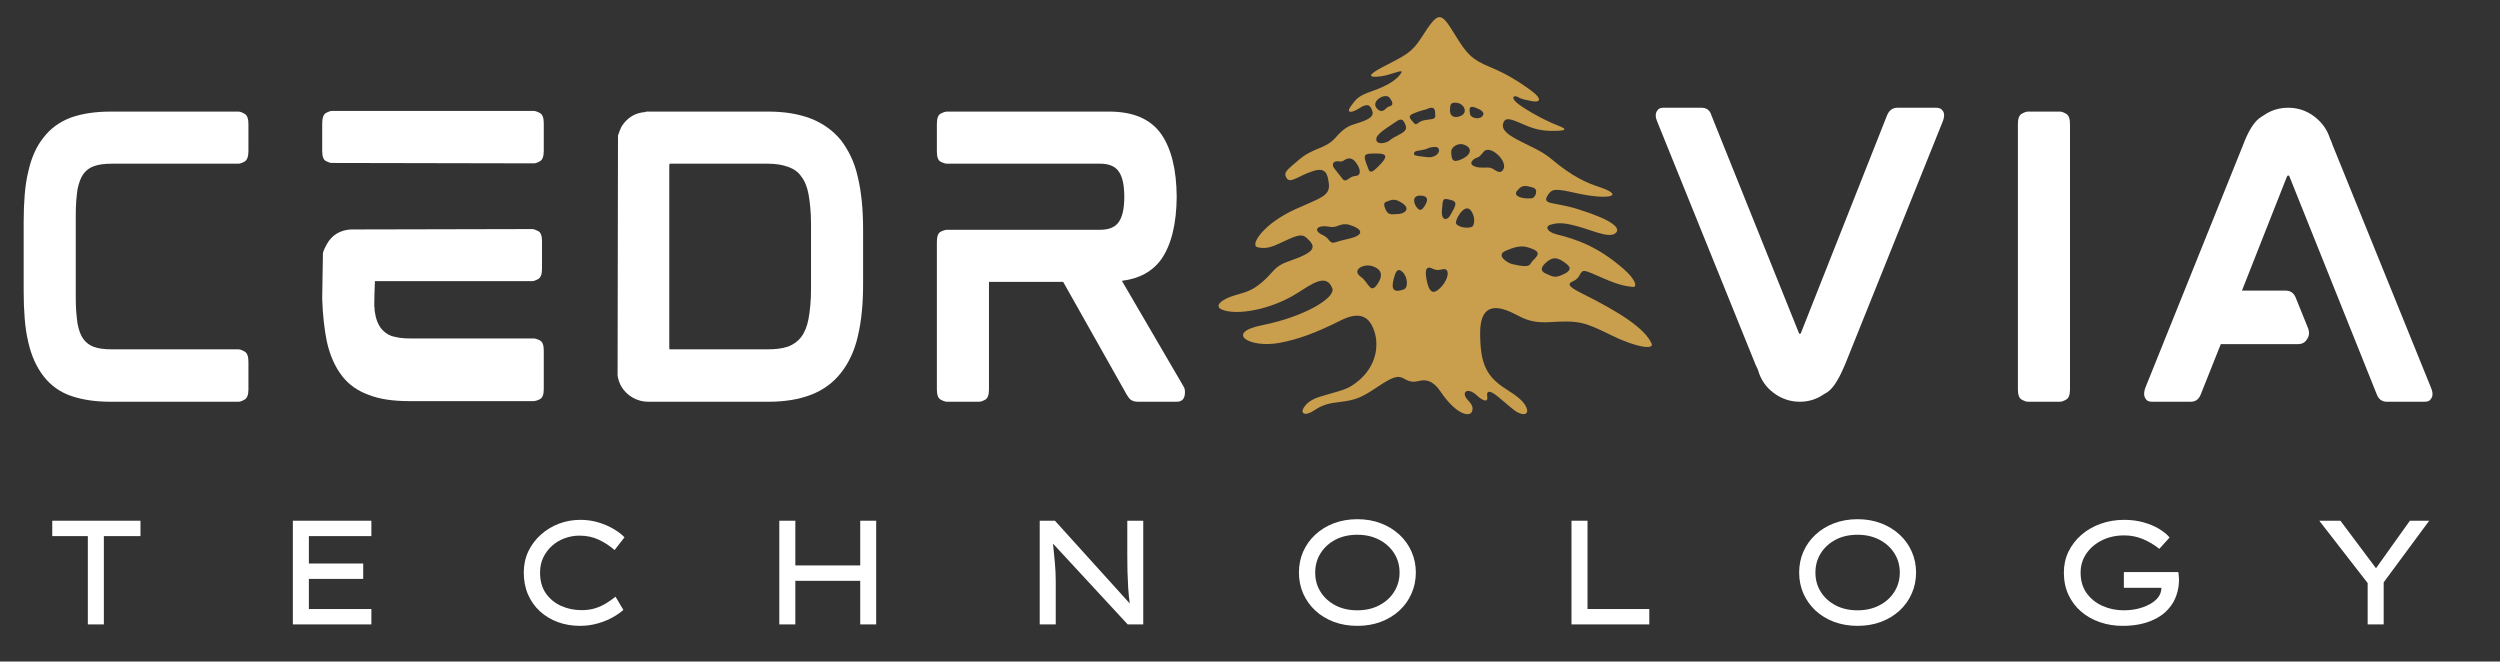
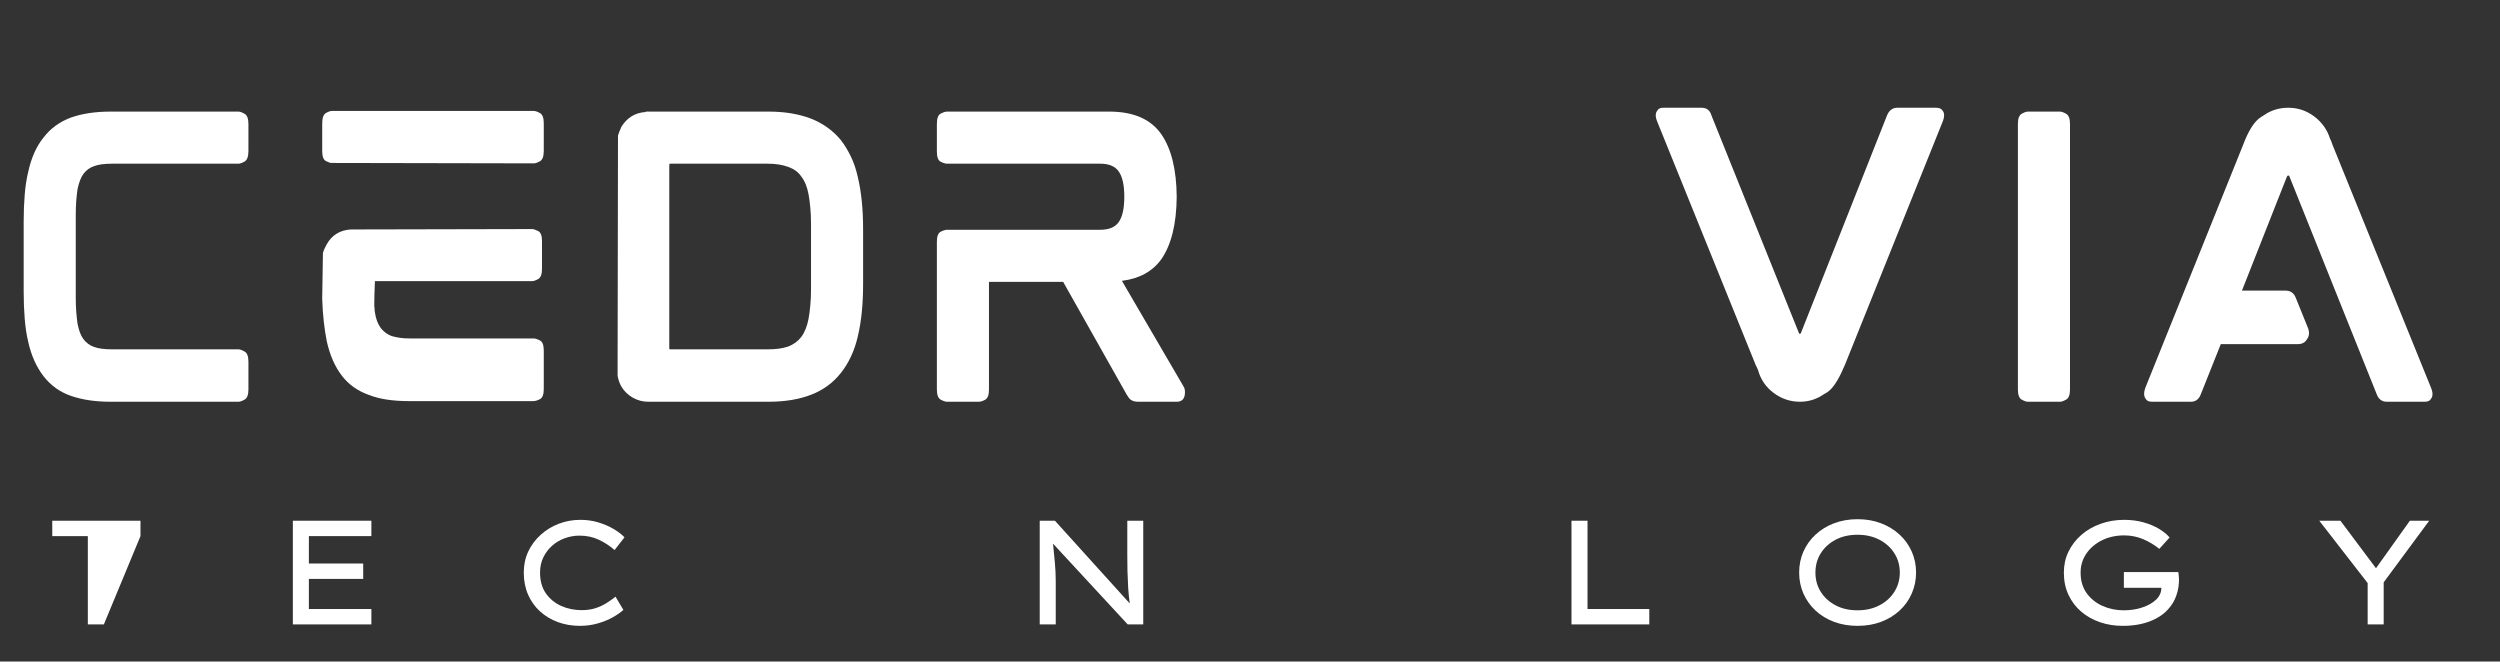
<svg xmlns="http://www.w3.org/2000/svg" width="650" zoomAndPan="magnify" viewBox="0 0 487.5 129" height="172" preserveAspectRatio="xMidYMid meet" version="1.2">
  <rect x="0" y="0" width="487.5" height="129" fill="#333333" stroke="none" />
  <defs>
    <clipPath id="b6a2b90942">
-       <path d="M 237 3 L 322.688 3 L 322.688 81 L 237 81 Z M 237 3 " />
-     </clipPath>
+       </clipPath>
  </defs>
  <g id="9e4bbad297">
    <g clip-rule="nonzero" clip-path="url(#b6a2b90942)">
-       <path style=" stroke:none;fill-rule:nonzero;fill:#c99e4d;fill-opacity:1;" d="M 296.059 80.469 C 295.156 80.047 294.543 79.348 292.02 77.281 C 290.484 76.023 289.805 76.164 290.012 77.328 C 290.219 78.484 289.273 78.293 287.961 77.082 C 286.129 75.387 284.793 76.504 286.238 78.016 C 287.023 78.836 287.336 79.469 287.047 80.234 C 286.621 81.355 284.031 80.977 280.887 76.332 C 279.469 74.242 278.129 73.969 276.84 74.258 C 275.727 74.508 275.098 74.598 273.789 73.84 C 272.57 73.133 271.586 73.453 268.512 75.512 C 265.566 77.488 264.344 78.02 261.406 78.367 C 259.254 78.621 258 78.859 256.305 80.004 C 254.348 81.32 253.547 80.527 254.23 79.496 C 254.785 78.656 255.605 77.902 257.496 77.324 C 259.984 76.566 262.211 76.074 263.453 75.305 C 268.359 72.258 269.031 67.566 267.957 64.488 C 267.094 62.016 265.445 60.469 261.438 62.484 C 256.645 64.891 253.148 66.195 249.402 66.875 C 243.633 67.926 238.785 64.883 246.051 63.43 C 254.465 61.75 260.496 58.043 259.793 56.215 C 258.645 53.215 255.844 55.352 252.812 57.254 C 247.918 60.324 241.16 61.609 238.266 60.363 C 236.598 59.641 238.367 58.27 240.848 57.574 C 243.547 56.816 244.41 56.461 246.199 54.941 C 248.293 53.164 248.426 51.941 251.195 50.988 C 256.617 49.129 256.816 48.191 254.746 46.355 C 253.668 45.398 252.473 46.102 249.227 47.586 C 247.449 48.398 246.473 48.496 245.215 48.215 C 243.672 47.867 246.238 43.656 252.742 40.727 C 257.441 38.609 259.438 38.234 259.121 35.746 C 258.812 33.309 258.188 32.438 255.07 33.707 C 252.809 34.633 251.488 35.762 250.863 34.695 C 250.203 33.574 251 33.145 253.137 31.285 C 256.191 28.629 258.352 29.184 260.418 26.848 C 262.008 25.047 262.848 24.594 264.332 24.141 C 267.219 23.258 268.035 22.652 267.523 21.422 C 267.113 20.438 266.66 20.07 264.938 21.18 C 263.668 21.996 262.34 22.188 263.449 20.656 C 264.461 19.258 264.973 18.66 267.414 17.82 C 271.207 16.516 272.625 15.227 273.246 14.203 C 273.777 13.324 271.246 14.641 269.207 14.891 C 266.867 15.18 266.531 14.703 269.477 13.152 C 274.004 10.77 275.195 10.414 277.176 7.328 C 280.602 1.992 280.879 2.164 283.809 6.914 C 285.961 10.398 286.934 11.594 290.508 13.051 C 293.926 14.438 296.902 16.363 298.961 17.969 C 300.605 19.25 300.449 20.074 298.668 19.715 C 297.906 19.562 296.777 19.371 296.188 19.016 C 295.324 18.496 294.695 18.828 295.406 19.676 C 296.309 20.75 300.941 23.402 303.852 24.504 C 305.762 25.23 305.434 25.527 302.734 25.523 C 300.867 25.523 299.391 25.227 297.645 24.5 C 295.363 23.555 293.832 22.695 293.273 23.699 C 291.691 26.535 298.973 28.012 302.375 30.887 C 306.664 34.52 309.523 35.691 311.758 36.43 C 317.148 38.203 313.699 39.098 307.211 37.625 C 303.406 36.766 302.672 36.785 301.93 37.891 C 300.469 40.059 302.773 39.234 307.785 40.812 C 314.582 42.949 315.906 44.469 315.176 45.324 C 313.902 46.812 310.051 44.559 306.086 43.754 C 304.133 43.355 303.129 43.578 302.301 43.84 C 301.23 44.18 301.703 45.242 303.535 45.699 C 307.512 46.684 311.492 48.047 316.5 52.355 C 319.227 54.703 319.199 56.051 318.41 55.949 C 317.293 55.809 316.094 55.77 312.676 54.281 C 308.773 52.582 308.703 52.426 308.051 53.605 C 307.859 53.953 307.59 54.473 306.762 54.828 C 305.473 55.387 305.961 55.961 308.555 57.254 C 315.859 60.895 320.719 64.016 322.059 66.98 C 322.629 68.234 319.141 67.816 314.066 65.309 C 309.051 62.828 307.867 62.453 302.379 62.809 C 298.824 63.043 297.34 62.246 295.41 61.246 C 291.215 59.066 288.605 59.738 288.629 65 C 288.652 70.75 289.715 73.352 293.617 75.828 C 296.02 77.348 296.852 78.121 297.414 79.016 C 298.262 80.352 297.695 81.242 296.059 80.469 Z M 268.438 55.633 C 269.664 54 269.719 52.535 267.504 51.871 C 265.898 51.391 263.465 52.633 265.379 53.992 C 266.836 55.023 267.188 57.293 268.438 55.633 Z M 273.77 56.422 C 274.602 56.121 274.566 54 273.438 52.984 C 272.418 52.07 272.066 53.281 271.762 54.434 C 271.188 56.625 271.926 57.094 273.77 56.422 Z M 280.484 56.473 C 282.402 54.887 282.961 52.242 281.383 52.492 C 280.898 52.566 280.305 52.867 279.297 52.371 C 277.914 51.688 277.789 52.984 278.316 55.148 C 278.766 56.984 279.461 57.312 280.484 56.473 Z M 304.539 53.637 C 306.172 52.957 306.512 52.297 305.527 51.504 C 303.754 50.078 302.742 49.984 301.328 51.336 C 300.523 52.105 300.277 52.84 301.434 53.352 C 302.867 53.984 303.18 54.203 304.539 53.637 Z M 298.859 50.867 C 300.426 49.414 300.121 48.938 298.078 48.27 C 296.449 47.734 295.055 48.301 293.641 48.891 C 291.656 49.723 293.727 51.164 294.828 51.488 C 298.781 52.438 298.211 51.473 298.859 50.867 Z M 260.59 47.191 C 261.145 46.988 262.406 46.699 263.066 46.543 C 266.391 45.742 265.484 44.555 263.172 43.855 C 261.367 43.309 260.883 44.539 259.195 44.215 C 256.883 43.766 255.887 44.91 257.949 45.84 C 259.461 46.523 259.098 47.727 260.59 47.191 Z M 287.027 44.227 C 287.594 43.926 287.727 42.086 286.734 40.953 C 285.508 39.559 283.465 43.172 284 43.715 C 284.824 44.543 286.562 44.477 287.027 44.227 Z M 282.832 41.922 C 283.949 39.98 284.301 39.336 282.816 38.961 C 281.184 38.551 281.387 38.863 281.168 41.055 C 281 42.75 282.031 43.316 282.832 41.922 Z M 273.398 39.578 C 272.457 38.973 271.797 38.773 270.898 39.133 C 270.238 39.395 269.582 39.359 270.105 40.664 C 270.68 42.109 271.363 41.746 272.434 41.746 C 273.988 41.742 275.129 40.695 273.398 39.578 Z M 277.512 40.57 C 278.242 39.641 278.953 38.258 277.102 38.148 C 275.273 38.035 275.574 39.695 276.406 40.605 C 276.801 41.035 277.156 41.023 277.512 40.57 Z M 298.664 38.672 C 299.418 38.609 300.059 36.93 298.98 36.598 C 297.281 36.074 296.719 36.062 295.773 37.293 C 295.086 38.18 296.637 38.844 298.664 38.672 Z M 263.121 34.781 C 263.512 34.496 263.934 34.332 264.355 34.305 C 265.418 34.227 265.418 33.086 264.438 31.738 C 263.902 31.004 263.152 30.523 262.09 31.262 C 261.523 31.656 261.109 31.414 260.66 31.449 C 259.918 31.508 259.688 32.145 260.141 32.777 C 260.465 33.234 261.324 34.234 261.562 34.578 C 262.078 35.328 262.324 35.359 263.121 34.781 Z M 268.453 32.766 C 270.715 30.609 270.691 29.93 268.352 29.93 C 265.707 29.93 265.707 30.078 266.875 33.043 C 267.105 33.629 267.484 33.691 268.453 32.766 Z M 293.145 33.035 C 294.094 31.402 290.562 28.148 289.34 29.555 C 289.168 29.754 288.535 30.582 288.207 30.672 C 287.234 30.93 286.148 31.984 287.637 32.473 C 287.91 32.562 288.18 32.707 289.301 32.68 C 290.648 32.648 290.727 32.664 291.418 33.113 C 292.328 33.699 292.77 33.68 293.145 33.035 Z M 284.93 31.086 C 287.18 30.09 287.094 28.641 285.23 28.141 C 284.32 27.898 282.961 28.633 282.988 29.617 C 283.027 30.973 283.148 31.875 284.93 31.086 Z M 279.449 30.543 C 280.418 30.273 280.93 29.348 280.402 28.82 C 280.133 28.555 279.113 28.617 278.395 28.941 C 278.043 29.102 277.383 29.273 276.93 29.324 C 276.008 29.43 275.734 29.578 275.734 29.98 C 275.734 30.293 275.98 30.375 277.434 30.543 C 278.891 30.711 278.84 30.711 279.449 30.543 Z M 271.07 27.312 C 271.383 27.031 272.117 26.625 272.676 26.344 C 274.27 25.539 274.473 25.117 273.875 23.922 C 273.5 23.172 273.055 23.117 272.121 23.797 C 271.355 24.359 268.613 25.926 268.402 26.914 C 268.102 28.348 270.262 28.035 271.07 27.312 Z M 276.543 23.984 C 276.984 23.617 277.617 23.43 278.332 23.352 C 280.102 23.156 279.914 23 279.844 21.832 C 279.785 20.906 279.164 20.844 278.262 21.258 C 277.84 21.453 277.359 21.449 276.223 21.891 C 274.801 22.438 274.449 22.645 275.52 23.758 C 275.867 24.121 275.965 24.469 276.543 23.984 Z M 288.984 22.738 C 289.762 21.961 288.82 21.375 287.566 20.941 C 286.215 20.48 286.594 21.66 286.664 22.25 C 286.75 23.012 288.371 23.352 288.984 22.738 Z M 284.871 22.59 C 286.375 21.91 285.465 20.023 283.758 20.023 C 282.828 20.023 282.82 20.465 282.75 21.211 C 282.605 22.68 283.602 23.164 284.871 22.59 Z M 270.117 21.281 C 270.344 21.047 270.688 20.812 270.883 20.766 C 271.605 20.582 271.805 20.172 270.98 19.074 C 270.188 18.016 267.312 19.656 268.418 21.059 C 268.926 21.703 269.543 21.883 270.117 21.281 Z M 270.117 21.281 " />
-     </g>
+       </g>
    <g style="fill:#ffffff;fill-opacity:1;">
      <g transform="translate(-0.868, 78.277)">
        <path style="stroke:none" d="M 47.391 -56.516 C 47.66 -56.516 48.047 -56.375 48.547 -56.094 C 49.055 -55.82 49.312 -55.16 49.312 -54.109 L 49.312 -48.828 C 49.312 -47.734 49.055 -47.047 48.547 -46.766 C 48.047 -46.492 47.66 -46.359 47.391 -46.359 L 22.766 -46.359 C 21.211 -46.359 20.023 -46.195 19.203 -45.875 C 18.379 -45.602 17.691 -45.102 17.141 -44.375 C 16.641 -43.688 16.254 -42.68 15.984 -41.359 C 15.891 -40.711 15.805 -39.969 15.734 -39.125 C 15.672 -38.281 15.641 -37.332 15.641 -36.281 L 15.641 -20.297 C 15.641 -19.297 15.672 -18.359 15.734 -17.484 C 15.805 -16.617 15.891 -15.844 15.984 -15.156 C 16.117 -14.52 16.273 -13.945 16.453 -13.438 C 16.641 -12.938 16.867 -12.504 17.141 -12.141 C 17.691 -11.41 18.379 -10.906 19.203 -10.625 C 20.023 -10.312 21.211 -10.156 22.766 -10.156 L 47.391 -10.156 C 47.66 -10.156 48.047 -10.016 48.547 -9.734 C 49.055 -9.461 49.312 -8.801 49.312 -7.75 L 49.312 -2.328 C 49.312 -1.273 49.055 -0.613 48.547 -0.344 C 48.047 -0.07 47.66 0.062 47.391 0.062 L 22.422 0.062 C 19.453 0.062 16.867 -0.32 14.672 -1.094 C 12.566 -1.82 10.805 -3.082 9.391 -4.875 C 7.973 -6.695 6.969 -8.938 6.375 -11.594 C 6.051 -12.957 5.82 -14.461 5.688 -16.109 C 5.551 -17.754 5.484 -19.539 5.484 -21.469 L 5.484 -35.047 C 5.484 -36.922 5.551 -38.68 5.688 -40.328 C 5.82 -41.973 6.051 -43.457 6.375 -44.781 C 6.969 -47.52 7.973 -49.758 9.391 -51.5 C 10.723 -53.238 12.484 -54.52 14.672 -55.344 C 16.867 -56.125 19.453 -56.516 22.422 -56.516 Z M 47.391 -56.516 " />
      </g>
    </g>
    <g style="fill:#ffffff;fill-opacity:1;">
      <g transform="translate(57.347, 78.277)">
        <path style="stroke:none" d="M 46.703 -12.281 C 47.023 -12.281 47.438 -12.148 47.938 -11.891 C 48.438 -11.641 48.688 -10.988 48.688 -9.938 L 48.688 -2.406 C 48.688 -1.352 48.438 -0.695 47.938 -0.438 C 47.438 -0.188 47.023 -0.062 46.703 -0.062 L 22.359 -0.062 C 20.848 -0.062 19.453 -0.156 18.172 -0.344 C 16.891 -0.531 15.723 -0.828 14.672 -1.234 C 12.43 -2.016 10.648 -3.27 9.328 -5 C 7.953 -6.789 6.969 -9.035 6.375 -11.734 C 6.145 -12.867 5.953 -14.125 5.797 -15.5 C 5.641 -16.875 5.535 -18.359 5.484 -19.953 L 5.484 -20.297 L 5.625 -28.938 C 5.758 -29.438 6.008 -30.008 6.375 -30.656 C 7.383 -32.438 8.941 -33.395 11.047 -33.531 L 46.422 -33.609 C 46.703 -33.609 47.094 -33.477 47.594 -33.219 C 48.094 -32.969 48.344 -32.316 48.344 -31.266 L 48.344 -25.859 C 48.344 -24.805 48.094 -24.141 47.594 -23.859 C 47.094 -23.586 46.703 -23.453 46.422 -23.453 L 15.766 -23.453 C 15.766 -23.453 15.754 -23.195 15.734 -22.688 C 15.711 -22.188 15.691 -21.617 15.672 -20.984 C 15.648 -20.348 15.641 -19.773 15.641 -19.266 C 15.641 -18.766 15.641 -18.516 15.641 -18.516 C 15.68 -18.328 15.703 -18.129 15.703 -17.922 C 15.703 -17.723 15.723 -17.531 15.766 -17.344 C 15.953 -16.07 16.344 -15.047 16.938 -14.266 C 17.488 -13.578 18.176 -13.07 19 -12.75 C 19.5 -12.613 20.035 -12.5 20.609 -12.406 C 21.18 -12.32 21.832 -12.281 22.562 -12.281 Z M 11.516 -32.984 Z M 46.766 -56.641 C 47.047 -56.641 47.438 -56.504 47.938 -56.234 C 48.438 -55.961 48.688 -55.301 48.688 -54.25 L 48.688 -48.828 C 48.688 -47.773 48.438 -47.109 47.938 -46.828 C 47.438 -46.555 47.047 -46.422 46.766 -46.422 L 7.344 -46.5 C 7.062 -46.5 6.68 -46.625 6.203 -46.875 C 5.723 -47.125 5.484 -47.773 5.484 -48.828 L 5.484 -54.172 C 5.484 -55.273 5.723 -55.961 6.203 -56.234 C 6.68 -56.504 7.062 -56.641 7.344 -56.641 Z M 46.766 -56.641 " />
      </g>
    </g>
    <g style="fill:#ffffff;fill-opacity:1;">
      <g transform="translate(114.946, 78.277)">
        <path style="stroke:none" d="M 52.328 -43.75 C 53.016 -40.875 53.359 -37.492 53.359 -33.609 L 53.359 -22.844 C 53.359 -18.945 53.016 -15.562 52.328 -12.688 C 52.004 -11.27 51.555 -9.953 50.984 -8.734 C 50.41 -7.523 49.758 -6.469 49.031 -5.562 C 47.52 -3.633 45.578 -2.211 43.203 -1.297 C 40.867 -0.391 38.102 0.062 34.906 0.062 L 11.453 0.062 C 10.398 0.062 9.406 -0.195 8.469 -0.719 C 7.531 -1.25 6.785 -1.969 6.234 -2.875 C 5.867 -3.52 5.617 -4.227 5.484 -5 L 5.562 -51.844 C 5.645 -52.113 5.742 -52.395 5.859 -52.688 C 5.973 -52.988 6.098 -53.281 6.234 -53.562 C 7.336 -55.344 8.914 -56.301 10.969 -56.438 L 10.969 -56.516 L 34.906 -56.516 C 38.062 -56.516 40.828 -56.055 43.203 -55.141 C 45.535 -54.223 47.477 -52.828 49.031 -50.953 C 49.758 -49.992 50.41 -48.922 50.984 -47.734 C 51.555 -46.547 52.004 -45.219 52.328 -43.75 Z M 15.562 -10.5 C 15.562 -10.352 15.57 -10.258 15.594 -10.219 C 15.625 -10.176 15.641 -10.156 15.641 -10.156 L 34.703 -10.156 C 35.473 -10.156 36.203 -10.195 36.891 -10.281 C 37.578 -10.375 38.195 -10.516 38.75 -10.703 C 39.801 -11.109 40.645 -11.723 41.281 -12.547 C 41.969 -13.461 42.445 -14.648 42.719 -16.109 C 42.863 -16.891 42.977 -17.75 43.062 -18.688 C 43.156 -19.625 43.203 -20.664 43.203 -21.812 L 43.203 -34.625 C 43.203 -35.77 43.156 -36.82 43.062 -37.781 C 42.977 -38.75 42.863 -39.617 42.719 -40.391 C 42.445 -41.859 41.969 -43.023 41.281 -43.891 C 40.738 -44.711 39.895 -45.328 38.75 -45.734 C 37.645 -46.148 36.297 -46.359 34.703 -46.359 L 15.703 -46.359 C 15.609 -46.359 15.562 -46.223 15.562 -45.953 Z M 15.562 -10.5 " />
      </g>
    </g>
    <g style="fill:#ffffff;fill-opacity:1;">
      <g transform="translate(177.207, 78.277)">
        <path style="stroke:none" d="M 52.25 -40.125 L 52.25 -39.703 C 52.25 -39.754 52.25 -39.789 52.25 -39.812 C 52.25 -39.832 52.25 -39.863 52.25 -39.906 C 52.25 -39.957 52.25 -39.992 52.25 -40.016 C 52.25 -40.035 52.25 -40.07 52.25 -40.125 Z M 53.562 -2.953 C 53.832 -2.586 53.922 -2.035 53.828 -1.297 C 53.691 -0.391 53.164 0.062 52.25 0.062 L 44.719 0.062 C 44.125 0.062 43.641 -0.07 43.266 -0.344 C 43.129 -0.438 43.004 -0.57 42.891 -0.75 C 42.773 -0.938 42.648 -1.117 42.516 -1.297 L 30.109 -23.312 L 15.641 -23.312 L 15.641 -2.328 C 15.641 -1.273 15.398 -0.613 14.922 -0.344 C 14.441 -0.07 14.039 0.062 13.719 0.062 L 7.469 0.062 C 7.156 0.062 6.742 -0.07 6.234 -0.344 C 5.734 -0.613 5.484 -1.273 5.484 -2.328 L 5.484 -31.141 C 5.484 -32.191 5.734 -32.844 6.234 -33.094 C 6.742 -33.344 7.156 -33.469 7.469 -33.469 L 37.312 -33.469 C 39.039 -33.469 40.25 -33.969 40.938 -34.969 C 41.664 -35.977 42.031 -37.625 42.031 -39.906 C 42.031 -42.195 41.664 -43.844 40.938 -44.844 C 40.25 -45.852 39.039 -46.359 37.312 -46.359 L 7.469 -46.359 C 7.156 -46.359 6.742 -46.484 6.234 -46.734 C 5.734 -46.984 5.484 -47.633 5.484 -48.688 L 5.484 -54.109 C 5.484 -55.203 5.734 -55.875 6.234 -56.125 C 6.742 -56.383 7.156 -56.516 7.469 -56.516 L 39.094 -56.516 C 43.801 -56.516 47.18 -55.051 49.234 -52.125 C 51.203 -49.289 52.207 -45.219 52.25 -39.906 C 52.207 -34.602 51.203 -30.535 49.234 -27.703 C 47.504 -25.328 44.945 -23.93 41.562 -23.516 Z M 53.562 -2.953 " />
      </g>
    </g>
    <g style="fill:#ffffff;fill-opacity:1;">
      <g transform="translate(240.028, 78.277)">
        <path style="stroke:none" d="" />
      </g>
    </g>
    <g style="fill:#ffffff;fill-opacity:1;">
      <g transform="translate(278.702, 78.277)">
-         <path style="stroke:none" d="" />
-       </g>
+         </g>
    </g>
    <g style="fill:#ffffff;fill-opacity:1;">
      <g transform="translate(317.381, 78.277)">
        <path style="stroke:none" d="M 60.141 -57.266 C 60.641 -57.266 61.004 -57.148 61.234 -56.922 C 61.461 -56.691 61.602 -56.484 61.656 -56.297 C 61.789 -55.836 61.723 -55.27 61.453 -54.594 L 42.375 -7.125 C 41.32 -4.613 40.316 -2.945 39.359 -2.125 C 39.129 -1.895 38.785 -1.664 38.328 -1.438 C 36.91 -0.438 35.336 0.062 33.609 0.062 C 31.734 0.062 30.031 -0.504 28.5 -1.641 C 26.969 -2.785 25.945 -4.273 25.438 -6.109 C 25.395 -6.242 25.328 -6.398 25.234 -6.578 C 25.141 -6.766 25.051 -6.945 24.969 -7.125 L 5.766 -54.594 C 5.484 -55.27 5.414 -55.836 5.562 -56.297 C 5.602 -56.441 5.723 -56.641 5.922 -56.891 C 6.129 -57.141 6.488 -57.266 7 -57.266 L 14.406 -57.266 C 15.406 -57.266 16.047 -56.785 16.328 -55.828 L 33.391 -13.375 C 33.441 -13.32 33.469 -13.273 33.469 -13.234 C 33.469 -13.191 33.469 -13.172 33.469 -13.172 L 33.734 -13.234 C 33.734 -13.234 33.742 -13.242 33.766 -13.266 C 33.797 -13.285 33.812 -13.32 33.812 -13.375 L 50.609 -55.828 C 51.023 -56.785 51.688 -57.266 52.594 -57.266 Z M 60.141 -57.266 " />
      </g>
    </g>
    <g style="fill:#ffffff;fill-opacity:1;">
      <g transform="translate(388.007, 78.277)">
        <path style="stroke:none" d="M 13.719 -56.516 C 13.988 -56.516 14.375 -56.375 14.875 -56.094 C 15.383 -55.82 15.641 -55.16 15.641 -54.109 L 15.641 -2.328 C 15.641 -1.273 15.383 -0.613 14.875 -0.344 C 14.375 -0.07 13.988 0.062 13.719 0.062 L 7.406 0.062 C 7.133 0.062 6.742 -0.07 6.234 -0.344 C 5.734 -0.613 5.484 -1.273 5.484 -2.328 L 5.484 -54.109 C 5.484 -55.16 5.734 -55.82 6.234 -56.094 C 6.742 -56.375 7.133 -56.516 7.406 -56.516 Z M 13.719 -56.516 " />
      </g>
    </g>
    <g style="fill:#ffffff;fill-opacity:1;">
      <g transform="translate(412.555, 78.277)">
        <path style="stroke:none" d="M 42.25 -50.125 L 61.516 -2.609 C 61.785 -1.961 61.852 -1.41 61.719 -0.953 C 61.676 -0.773 61.551 -0.562 61.344 -0.312 C 61.133 -0.062 60.758 0.062 60.219 0.062 L 52.875 0.062 C 51.914 0.062 51.254 -0.438 50.891 -1.438 L 33.875 -43.891 C 33.832 -43.984 33.812 -44.031 33.812 -44.031 L 33.531 -44.031 C 33.531 -44.031 33.52 -44.016 33.5 -43.984 C 33.477 -43.961 33.441 -43.91 33.391 -43.828 L 24.625 -21.609 L 33.125 -21.609 C 34.082 -21.609 34.742 -21.148 35.109 -20.234 L 37.578 -14.125 C 37.805 -13.352 37.719 -12.691 37.312 -12.141 C 36.945 -11.492 36.352 -11.172 35.531 -11.172 L 20.5 -11.172 L 16.594 -1.375 C 16.227 -0.414 15.586 0.062 14.672 0.062 L 7.125 0.062 C 6.582 0.062 6.207 -0.062 6 -0.312 C 5.789 -0.562 5.664 -0.773 5.625 -0.953 C 5.488 -1.367 5.535 -1.922 5.766 -2.609 L 24.891 -50.125 C 25.805 -52.551 26.812 -54.223 27.906 -55.141 C 28.039 -55.234 28.203 -55.348 28.391 -55.484 C 28.578 -55.617 28.758 -55.734 28.938 -55.828 C 30.312 -56.785 31.891 -57.266 33.672 -57.266 C 35.547 -57.266 37.238 -56.691 38.75 -55.547 C 40.258 -54.398 41.285 -52.938 41.828 -51.156 C 41.922 -51.02 42 -50.859 42.062 -50.672 C 42.133 -50.492 42.195 -50.312 42.25 -50.125 Z M 42.25 -50.125 " />
      </g>
    </g>
    <g style="fill:#ffffff;fill-opacity:1;">
      <g transform="translate(7.972, 121.76)">
-         <path style="stroke:none" d="M 9.156 0 L 9.156 -17.219 L 2.219 -17.219 L 2.219 -20.219 L 19.422 -20.219 L 19.422 -17.219 L 12.281 -17.219 L 12.281 0 Z M 9.156 0 " />
+         <path style="stroke:none" d="M 9.156 0 L 9.156 -17.219 L 2.219 -17.219 L 2.219 -20.219 L 19.422 -20.219 L 19.422 -17.219 L 12.281 0 Z M 9.156 0 " />
      </g>
    </g>
    <g style="fill:#ffffff;fill-opacity:1;">
      <g transform="translate(52.715, 121.76)">
        <path style="stroke:none" d="M 4.391 -20.219 L 19.703 -20.219 L 19.703 -17.219 L 7.516 -17.219 L 7.516 -11.875 L 18.109 -11.875 L 18.109 -8.875 L 7.516 -8.875 L 7.516 -3 L 19.703 -3 L 19.703 0 L 4.391 0 Z M 4.391 -20.219 " />
      </g>
    </g>
    <g style="fill:#ffffff;fill-opacity:1;">
      <g transform="translate(99.278, 121.76)">
        <path style="stroke:none" d="M 22.281 -2.828 C 21.781 -2.367 21.102 -1.895 20.25 -1.406 C 19.406 -0.926 18.426 -0.523 17.312 -0.203 C 16.207 0.117 15.039 0.281 13.812 0.281 C 12.27 0.281 10.832 0.035 9.5 -0.453 C 8.176 -0.941 7.016 -1.641 6.016 -2.547 C 5.023 -3.453 4.25 -4.547 3.688 -5.828 C 3.133 -7.109 2.859 -8.535 2.859 -10.109 C 2.859 -11.598 3.148 -12.969 3.734 -14.219 C 4.328 -15.469 5.133 -16.551 6.156 -17.469 C 7.176 -18.395 8.348 -19.113 9.672 -19.625 C 11.004 -20.133 12.41 -20.391 13.891 -20.391 C 15.129 -20.391 16.301 -20.223 17.406 -19.891 C 18.508 -19.555 19.5 -19.129 20.375 -18.609 C 21.258 -18.086 21.969 -17.547 22.5 -16.984 L 20.562 -14.5 C 19.645 -15.312 18.617 -15.984 17.484 -16.516 C 16.359 -17.047 15.102 -17.312 13.719 -17.312 C 12.738 -17.312 11.789 -17.145 10.875 -16.812 C 9.957 -16.488 9.141 -16.008 8.422 -15.375 C 7.703 -14.75 7.125 -13.992 6.688 -13.109 C 6.25 -12.223 6.031 -11.223 6.031 -10.109 C 6.031 -8.492 6.41 -7.141 7.172 -6.047 C 7.941 -4.961 8.941 -4.145 10.172 -3.594 C 11.398 -3.051 12.727 -2.781 14.156 -2.781 C 15.156 -2.781 16.055 -2.91 16.859 -3.172 C 17.672 -3.441 18.395 -3.781 19.031 -4.188 C 19.676 -4.594 20.25 -5 20.75 -5.406 Z M 22.281 -2.828 " />
      </g>
    </g>
    <g style="fill:#ffffff;fill-opacity:1;">
      <g transform="translate(147.574, 121.76)">
-         <path style="stroke:none" d="M 7.516 -20.219 L 7.516 -11.5 L 20.172 -11.5 L 20.172 -20.219 L 23.281 -20.219 L 23.281 0 L 20.172 0 L 20.172 -8.5 L 7.516 -8.5 L 7.516 0 L 4.391 0 L 4.391 -20.219 Z M 7.516 -20.219 " />
-       </g>
+         </g>
    </g>
    <g style="fill:#ffffff;fill-opacity:1;">
      <g transform="translate(198.354, 121.76)">
        <path style="stroke:none" d="M 21.469 -20.219 L 24.578 -20.219 L 24.578 0 L 21.547 0 L 6.984 -15.75 C 7.109 -14.508 7.227 -13.281 7.344 -12.062 C 7.457 -10.852 7.516 -9.633 7.516 -8.406 L 7.516 0 L 4.391 0 L 4.391 -20.219 L 7.359 -20.219 L 21.953 -4.078 C 21.816 -5.035 21.711 -6.055 21.641 -7.141 C 21.578 -8.234 21.531 -9.332 21.5 -10.438 C 21.477 -11.551 21.469 -12.598 21.469 -13.578 Z M 21.469 -20.219 " />
      </g>
    </g>
    <g style="fill:#ffffff;fill-opacity:1;">
      <g transform="translate(250.433, 121.76)">
-         <path style="stroke:none" d="M 25.656 -10.109 C 25.656 -8.648 25.375 -7.285 24.812 -6.016 C 24.258 -4.754 23.473 -3.648 22.453 -2.703 C 21.43 -1.766 20.223 -1.031 18.828 -0.5 C 17.441 0.02 15.914 0.281 14.25 0.281 C 12.594 0.281 11.062 0.02 9.656 -0.5 C 8.258 -1.031 7.055 -1.766 6.047 -2.703 C 5.035 -3.648 4.25 -4.754 3.688 -6.016 C 3.133 -7.285 2.859 -8.648 2.859 -10.109 C 2.859 -11.578 3.133 -12.941 3.688 -14.203 C 4.25 -15.461 5.035 -16.562 6.047 -17.5 C 7.055 -18.445 8.258 -19.188 9.656 -19.719 C 11.062 -20.25 12.594 -20.516 14.25 -20.516 C 15.914 -20.516 17.441 -20.25 18.828 -19.719 C 20.223 -19.188 21.43 -18.445 22.453 -17.5 C 23.473 -16.562 24.258 -15.461 24.812 -14.203 C 25.375 -12.941 25.656 -11.578 25.656 -10.109 Z M 22.484 -10.109 C 22.484 -11.516 22.129 -12.77 21.422 -13.875 C 20.723 -14.988 19.75 -15.867 18.5 -16.516 C 17.258 -17.16 15.844 -17.484 14.25 -17.484 C 12.625 -17.484 11.195 -17.16 9.969 -16.516 C 8.738 -15.867 7.773 -14.988 7.078 -13.875 C 6.379 -12.77 6.031 -11.516 6.031 -10.109 C 6.031 -8.703 6.379 -7.445 7.078 -6.344 C 7.773 -5.238 8.738 -4.363 9.969 -3.719 C 11.195 -3.07 12.625 -2.75 14.25 -2.75 C 15.844 -2.75 17.258 -3.07 18.5 -3.719 C 19.75 -4.363 20.723 -5.242 21.422 -6.359 C 22.129 -7.473 22.484 -8.723 22.484 -10.109 Z M 22.484 -10.109 " />
-       </g>
+         </g>
    </g>
    <g style="fill:#ffffff;fill-opacity:1;">
      <g transform="translate(302.05, 121.76)">
        <path style="stroke:none" d="M 19.562 -3 L 19.562 0 L 4.391 0 L 4.391 -20.219 L 7.516 -20.219 L 7.516 -3 Z M 19.562 -3 " />
      </g>
    </g>
    <g style="fill:#ffffff;fill-opacity:1;">
      <g transform="translate(347.977, 121.76)">
        <path style="stroke:none" d="M 25.656 -10.109 C 25.656 -8.648 25.375 -7.285 24.812 -6.016 C 24.258 -4.754 23.473 -3.648 22.453 -2.703 C 21.43 -1.766 20.223 -1.031 18.828 -0.5 C 17.441 0.02 15.914 0.281 14.25 0.281 C 12.594 0.281 11.062 0.02 9.656 -0.5 C 8.258 -1.031 7.055 -1.766 6.047 -2.703 C 5.035 -3.648 4.25 -4.754 3.688 -6.016 C 3.133 -7.285 2.859 -8.648 2.859 -10.109 C 2.859 -11.578 3.133 -12.941 3.688 -14.203 C 4.25 -15.461 5.035 -16.562 6.047 -17.5 C 7.055 -18.445 8.258 -19.188 9.656 -19.719 C 11.062 -20.25 12.594 -20.516 14.25 -20.516 C 15.914 -20.516 17.441 -20.25 18.828 -19.719 C 20.223 -19.188 21.43 -18.445 22.453 -17.5 C 23.473 -16.562 24.258 -15.461 24.812 -14.203 C 25.375 -12.941 25.656 -11.578 25.656 -10.109 Z M 22.484 -10.109 C 22.484 -11.516 22.129 -12.77 21.422 -13.875 C 20.723 -14.988 19.75 -15.867 18.5 -16.516 C 17.258 -17.16 15.844 -17.484 14.25 -17.484 C 12.625 -17.484 11.195 -17.16 9.969 -16.516 C 8.738 -15.867 7.773 -14.988 7.078 -13.875 C 6.379 -12.77 6.031 -11.516 6.031 -10.109 C 6.031 -8.703 6.379 -7.445 7.078 -6.344 C 7.773 -5.238 8.738 -4.363 9.969 -3.719 C 11.195 -3.07 12.625 -2.75 14.25 -2.75 C 15.844 -2.75 17.258 -3.07 18.5 -3.719 C 19.75 -4.363 20.723 -5.242 21.422 -6.359 C 22.129 -7.473 22.484 -8.723 22.484 -10.109 Z M 22.484 -10.109 " />
      </g>
    </g>
    <g style="fill:#ffffff;fill-opacity:1;">
      <g transform="translate(399.594, 121.76)">
        <path style="stroke:none" d="M 14.625 -20.391 C 15.969 -20.391 17.219 -20.227 18.375 -19.906 C 19.531 -19.582 20.539 -19.16 21.406 -18.641 C 22.27 -18.117 22.961 -17.555 23.484 -16.953 L 21.469 -14.734 C 20.52 -15.504 19.469 -16.133 18.312 -16.625 C 17.156 -17.113 15.926 -17.359 14.625 -17.359 C 13.02 -17.359 11.578 -17.039 10.297 -16.406 C 9.016 -15.77 8 -14.906 7.25 -13.812 C 6.5 -12.727 6.125 -11.492 6.125 -10.109 C 6.125 -8.516 6.52 -7.172 7.312 -6.078 C 8.102 -4.992 9.141 -4.164 10.422 -3.594 C 11.703 -3.031 13.07 -2.75 14.531 -2.75 C 15.875 -2.75 17.102 -2.941 18.219 -3.328 C 19.344 -3.711 20.234 -4.227 20.891 -4.875 C 21.547 -5.531 21.875 -6.285 21.875 -7.141 L 14.562 -7.141 L 14.562 -10.203 L 25.188 -10.203 C 25.207 -9.953 25.234 -9.703 25.266 -9.453 C 25.297 -9.203 25.312 -8.957 25.312 -8.719 C 25.312 -7.664 25.145 -6.66 24.812 -5.703 C 24.488 -4.754 24.035 -3.941 23.453 -3.266 C 22.566 -2.148 21.336 -1.281 19.766 -0.656 C 18.203 -0.031 16.391 0.281 14.328 0.281 C 12.766 0.281 11.297 0.047 9.922 -0.422 C 8.547 -0.891 7.328 -1.57 6.266 -2.469 C 5.211 -3.363 4.379 -4.457 3.766 -5.75 C 3.16 -7.039 2.859 -8.492 2.859 -10.109 C 2.859 -11.578 3.156 -12.93 3.75 -14.172 C 4.352 -15.41 5.188 -16.5 6.25 -17.438 C 7.32 -18.375 8.57 -19.098 10 -19.609 C 11.426 -20.129 12.969 -20.391 14.625 -20.391 Z M 14.625 -20.391 " />
      </g>
    </g>
    <g style="fill:#ffffff;fill-opacity:1;">
      <g transform="translate(450.662, 121.76)">
        <path style="stroke:none" d="M 23.031 -20.219 L 14.156 -8.203 L 14.156 0 L 11.031 0 L 11.031 -8.062 L 1.594 -20.219 L 5.719 -20.219 L 12.656 -10.953 L 19.266 -20.219 Z M 23.031 -20.219 " />
      </g>
    </g>
  </g>
</svg>